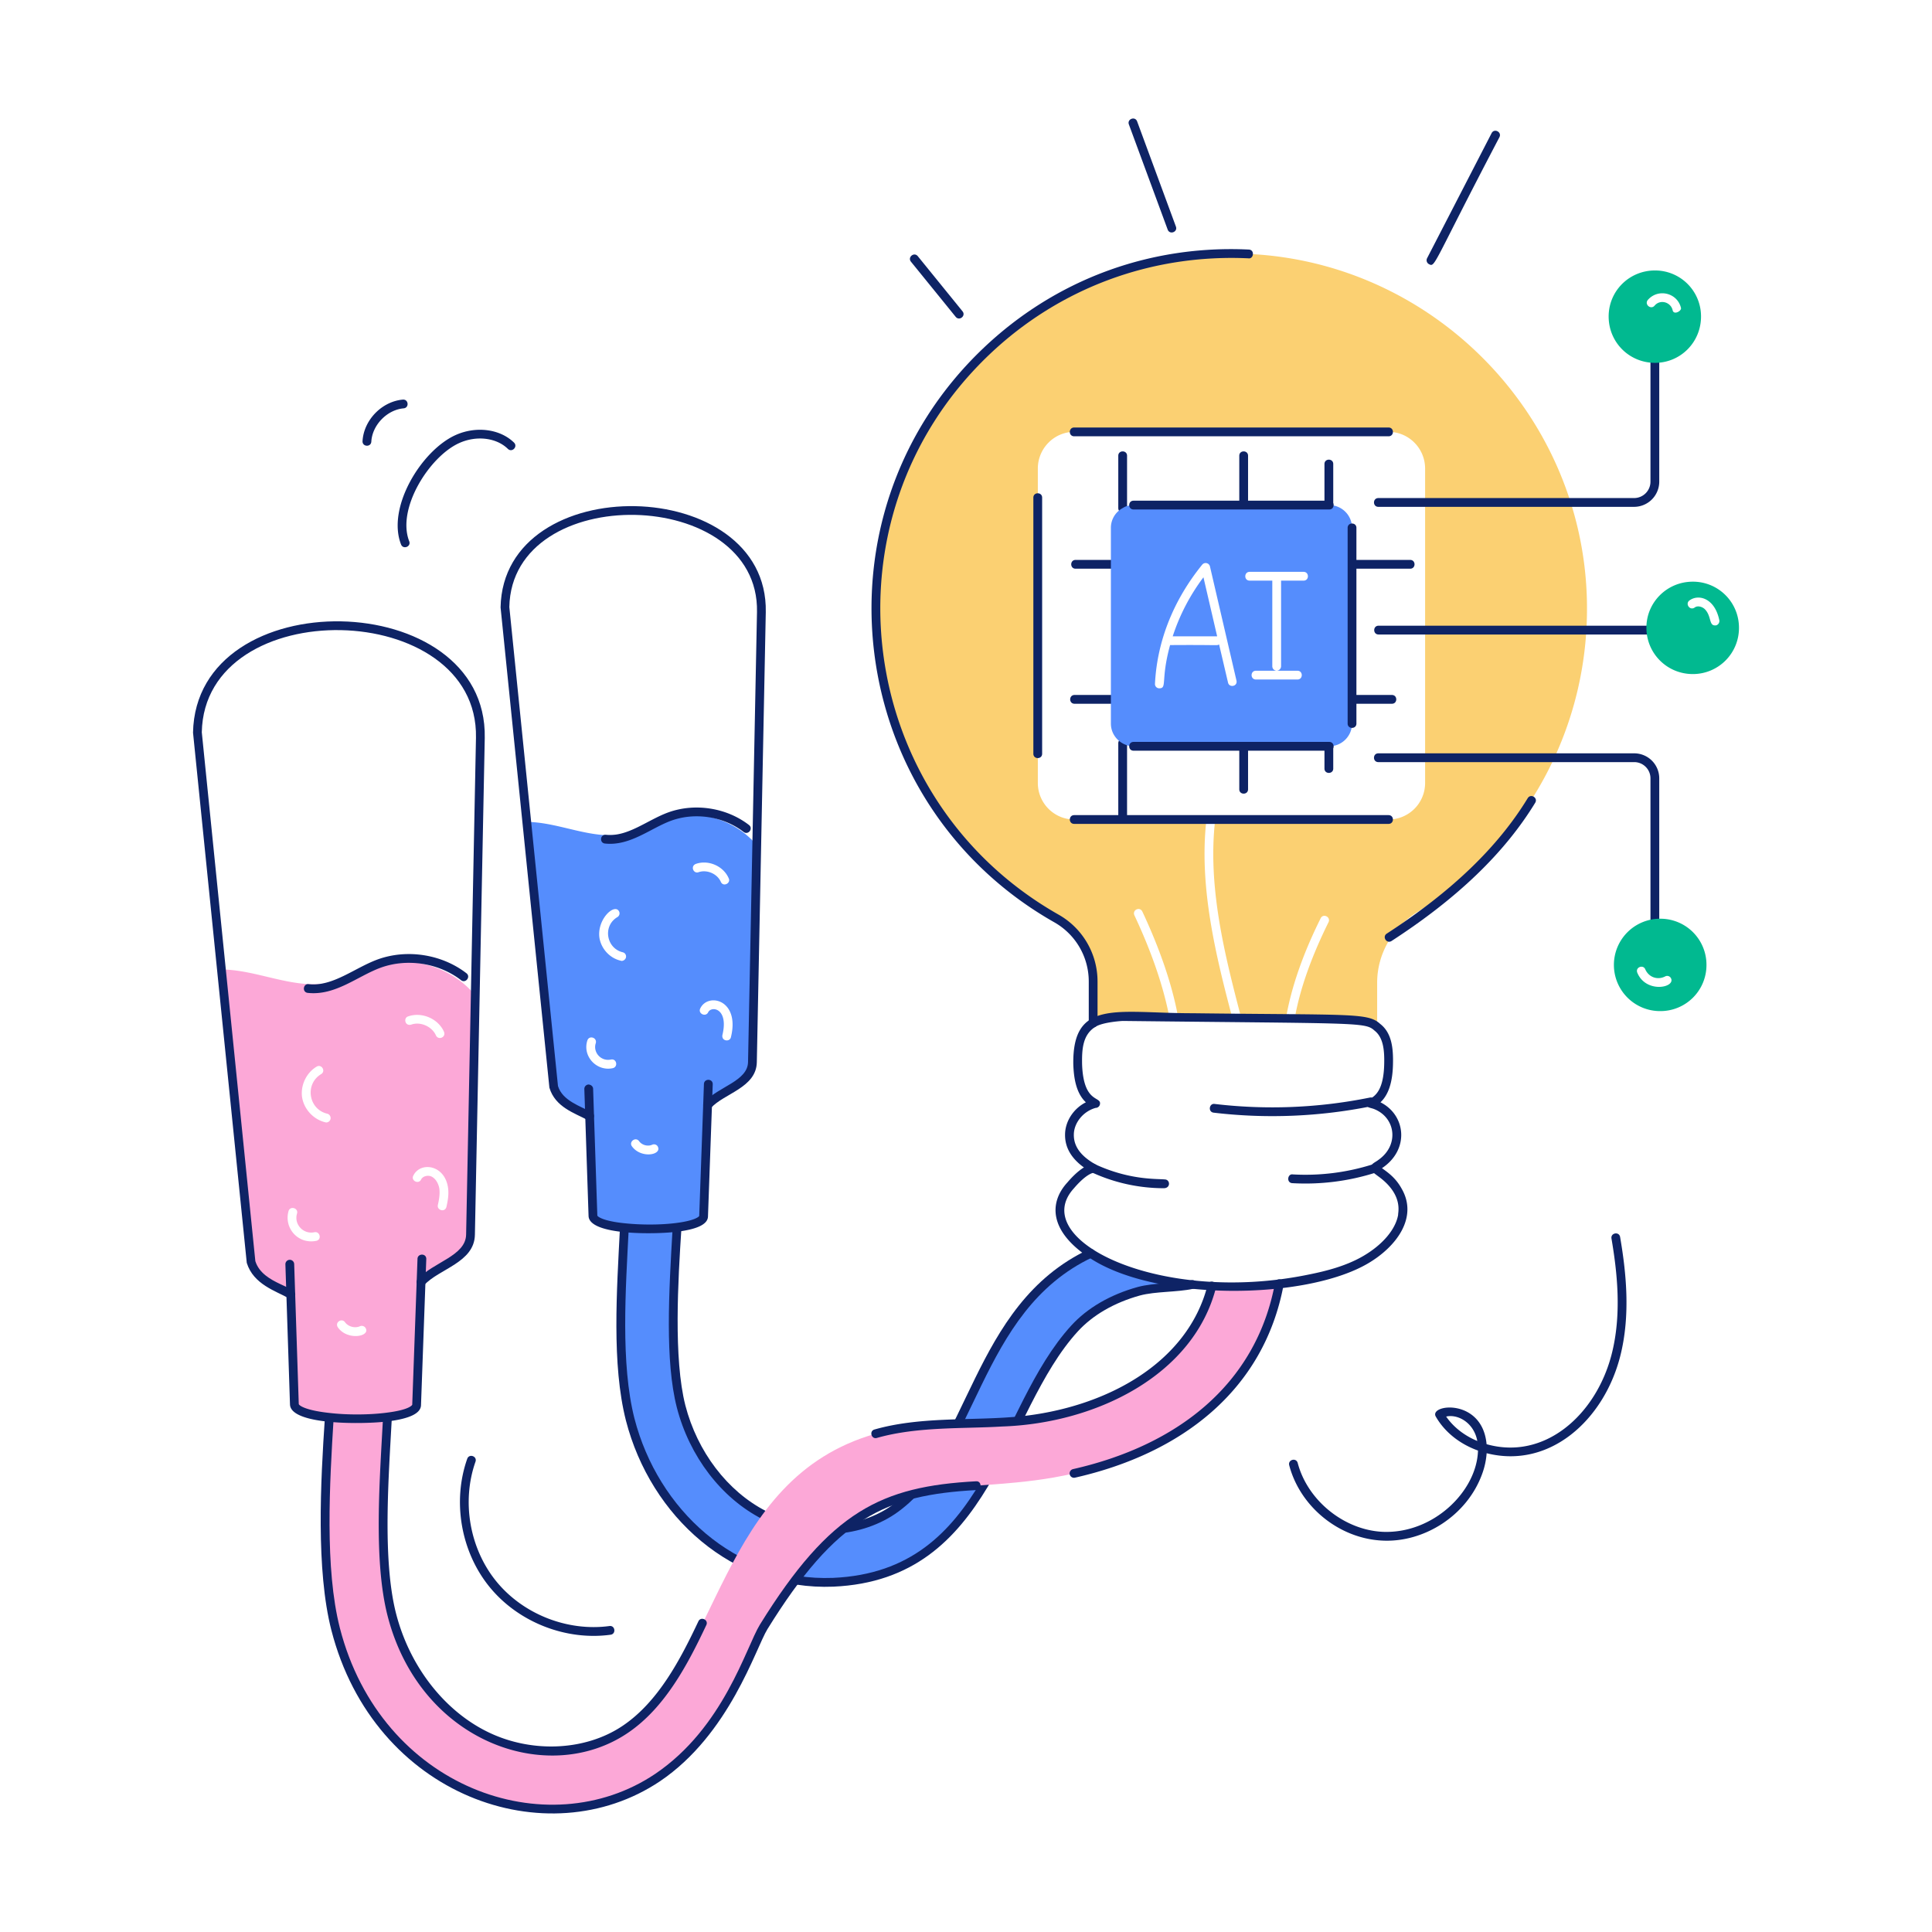
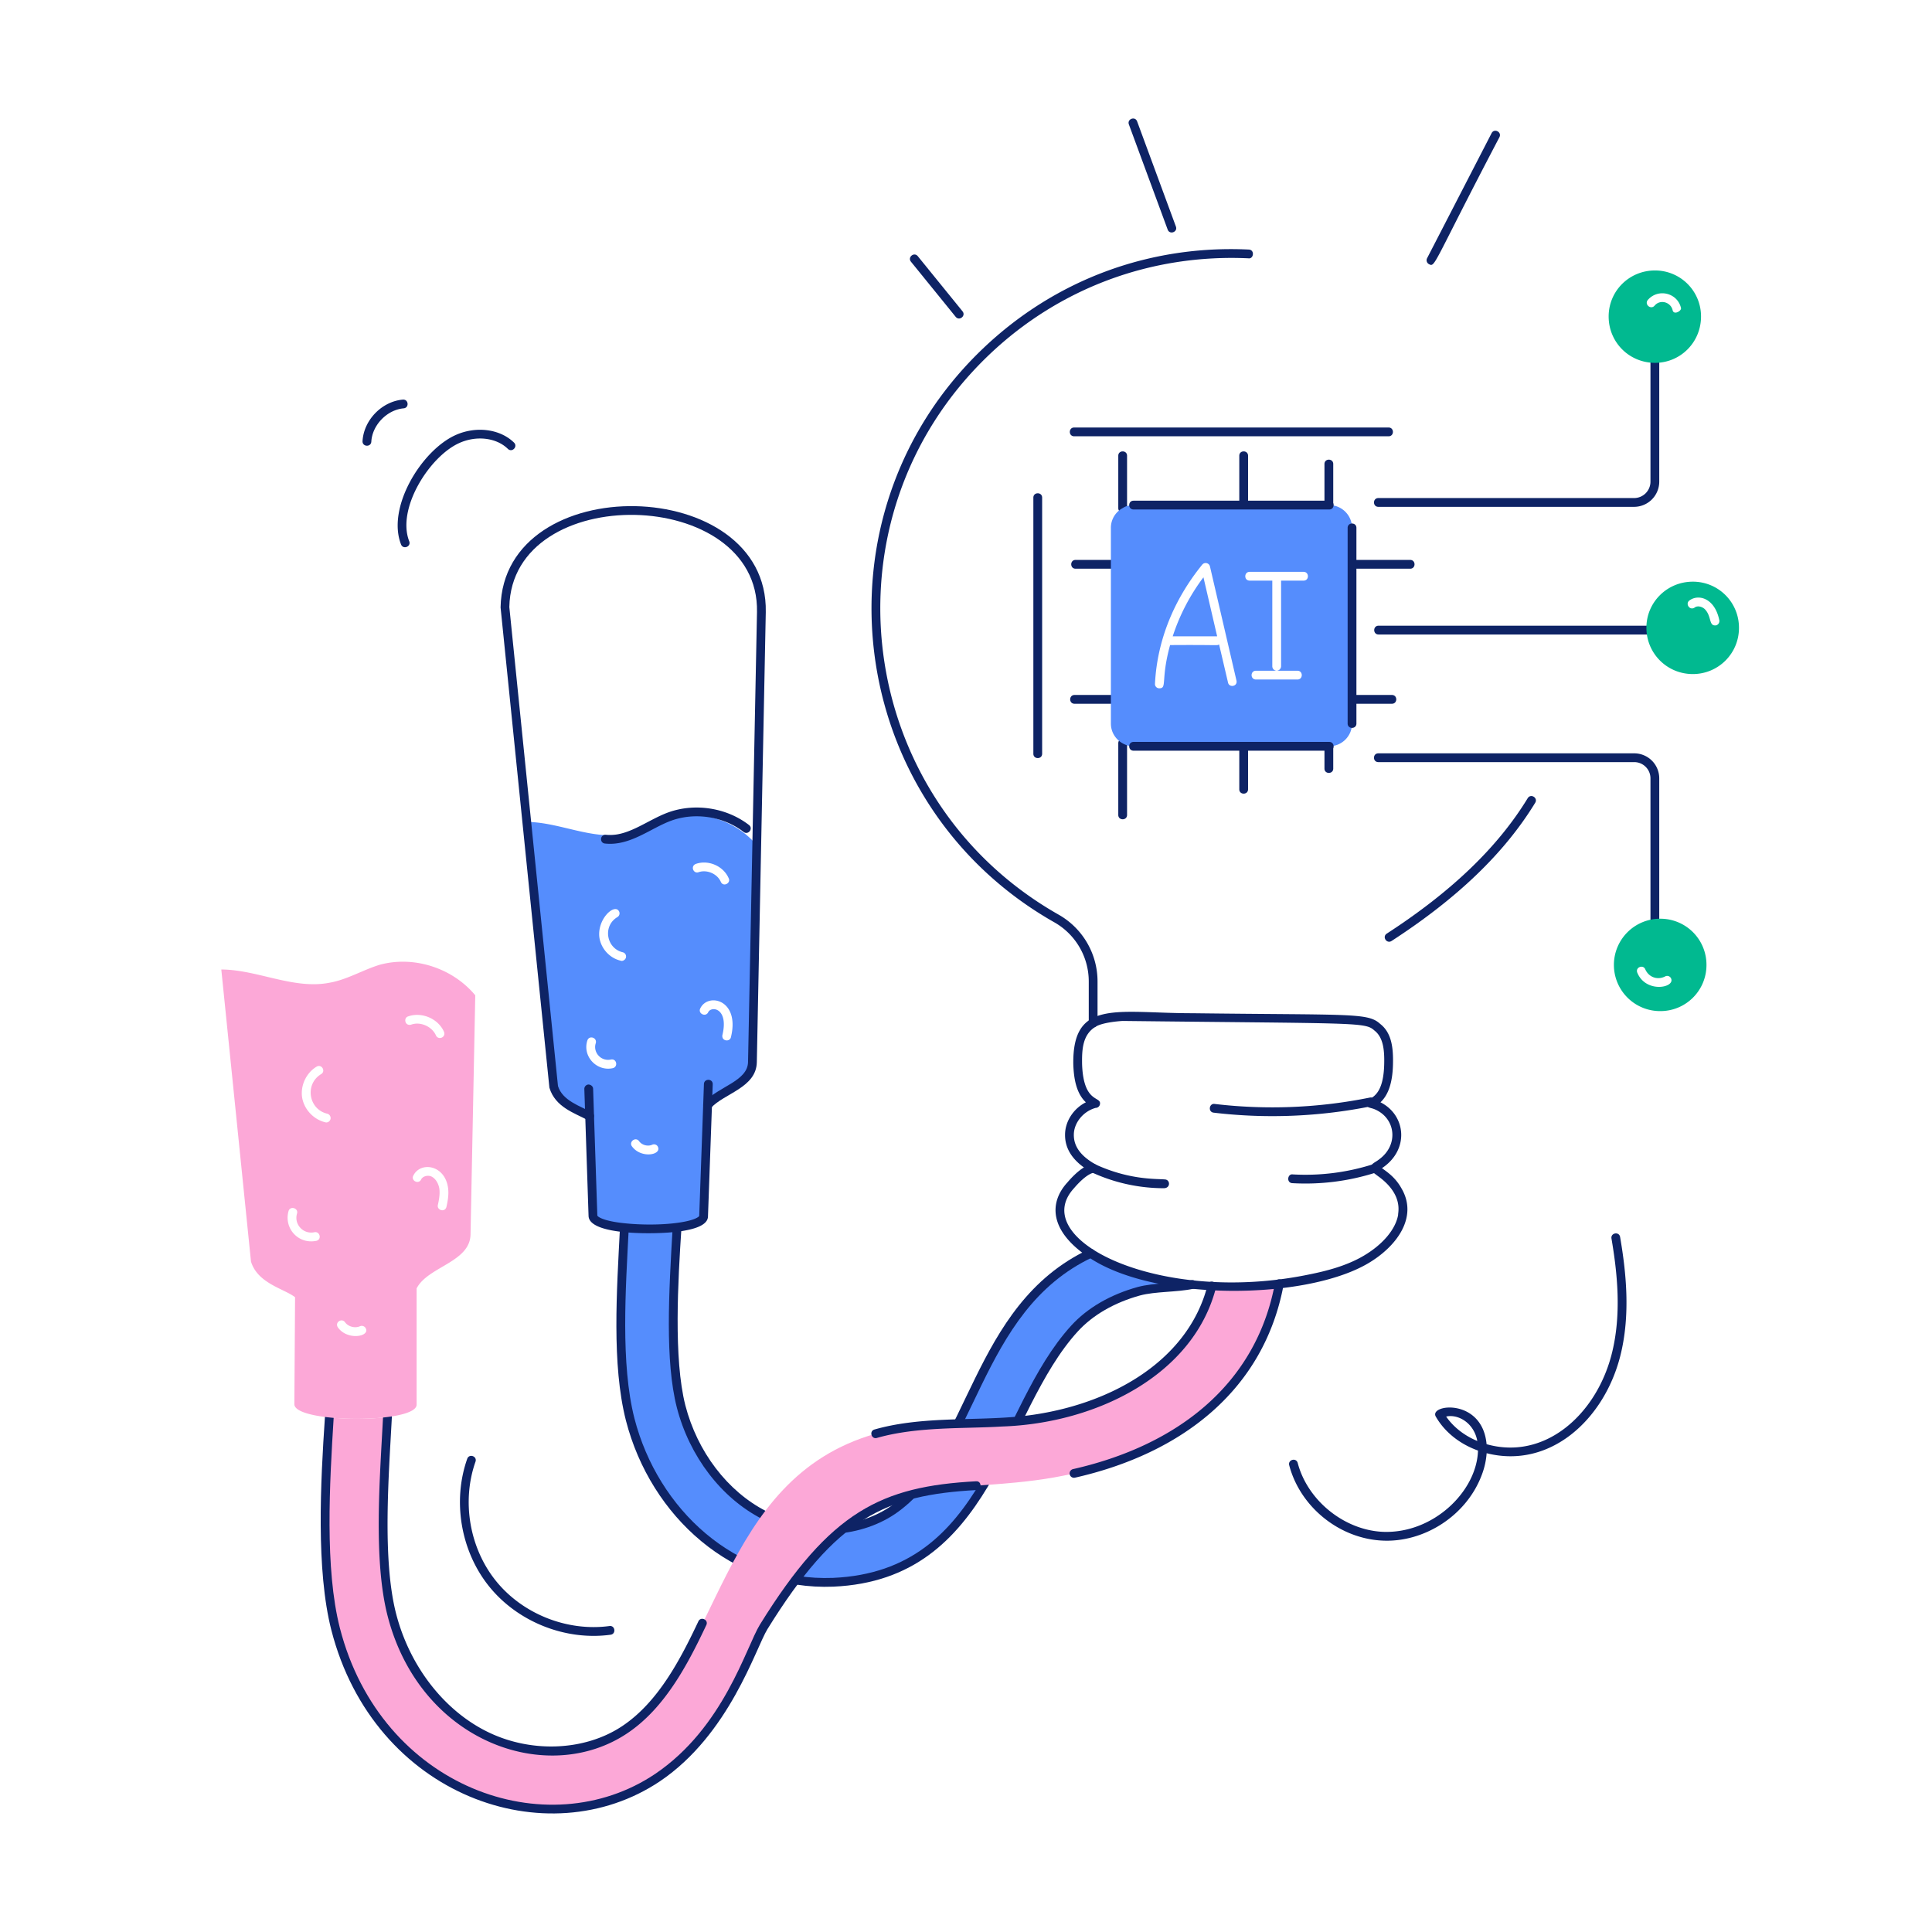
<svg xmlns="http://www.w3.org/2000/svg" width="200" height="200" fill="none">
  <path fill="#558DFD" d="M123.508 132.96c-1.818.382-3.927.254-5.618.709-2.491.691-4.891 1.927-6.655 3.854-7.676 8.411-8.778 25.557-24.981 26.273-10.127.423-18.495-7.078-21.019-16.854-1.565-6.158-.812-14.106-.6-19.855 1.728.182 3.819.182 5.455-.036-.345 5.69-.844 13.597.418 18.545 3.247 12.658 16.833 16.331 23.782 9.164 6.583-6.525 7.524-19.803 18.618-25.018 3.002 2.053 6.98 2.856 10.6 3.218Z" />
  <path fill="#0E2365" d="M64.796 147.055c-1.48-5.82-.948-13.435-.615-19.986.024-.562.931-.587.91.036-.323 6.331-.858 14.049.585 19.725 2.424 9.403 10.44 16.91 20.56 16.512 16.04-.707 16.715-17.419 24.664-26.124 1.669-1.826 4.045-3.204 6.87-3.987 1.742-.468 3.867-.343 5.644-.716.652 0 .662.899.112.899-1.686.368-3.897.259-5.518.694-2.657.737-4.883 2.024-6.437 3.723-7.683 8.413-8.756 25.688-25.298 26.419-10.398.424-18.912-7.238-21.477-17.195Z" />
  <path fill="#0E2365" d="M78.881 157.237c-4.212-2.162-7.507-6.47-8.814-11.526-1.236-4.845-.83-11.889-.431-18.688.04-.626.942-.528.909.057-.36 5.488-.832 13.559.403 18.404 1.243 4.808 4.363 8.9 8.349 10.944 4.123 2.124 9.279 1.943 12.83-.445 8.294-5.629 8.306-20.877 20.588-26.652.549-.253.928.568.387.822-11.949 5.621-11.862 20.745-20.466 26.584-3.805 2.56-9.33 2.778-13.755.5Z" />
  <path fill="#558DFD" d="M69.454 84.63c-1.637.474-3.091 1.383-4.764 1.692-3.364.673-6.764-1.218-10.164-1.237l2.782 27.382c.618 2.073 3.11 2.564 4.128 3.328l-.055 10.054c0 1.8 11.436 1.836 11.455.037v-10.91c1.054-2.036 5-2.454 5.054-5.036l.455-22.436c-2.11-2.528-5.691-3.728-8.891-2.873Zm-6.019 25.946c-1.643.365-3.158-1.206-2.636-2.854.18-.584 1.041-.317.873.273-.302.904.503 1.903 1.564 1.69.607-.13.773.759.2.891Zm.819-11.127c-1.128-.254-2.019-1.236-2.2-2.364-.272-1.903 1.535-3.59 2.018-2.763a.448.448 0 0 1-.164.618c-1.538.915-1.144 3.224.546 3.636.254.055.4.291.345.546-.075.274-.383.408-.545.327Zm1.163 19.218c-.343-.472.382-1.028.746-.527.29.4.89.564 1.345.364.237-.109.51 0 .6.218.394.853-1.758 1.234-2.69-.055Zm6.618-29.236c1.291-.455 2.855.218 3.4 1.49.25.5-.562.94-.818.364-.363-.836-1.436-1.29-2.29-1-.541.208-.887-.625-.291-.854Zm3.637 17.909c-.093.557-.99.457-.891-.182.679-2.798-1.148-3.061-1.473-2.363-.264.528-1.08.124-.818-.4.796-1.675 4.118-.917 3.182 2.945Z" />
  <path fill="#0E2365" d="M60.821 115.942c-1.337-.72-3.348-1.326-3.947-3.344l-5.055-49.72c.282-14.348 27.736-13.762 27.454.49l-.927 46.582c-.043 2.652-3.402 3.242-4.753 4.75-.404.448-1.078-.16-.678-.608 1.448-1.612 4.49-2.166 4.522-4.158l.927-46.583c.258-13.035-25.375-13.59-25.638-.51l5.036 49.582c.46 1.524 2.318 2.085 3.489 2.718.528.285.1 1.086-.43.801Z" />
  <path fill="#0E2365" d="m60.927 125.849-.437-13.111a.455.455 0 0 1 .439-.47c.245.019.462.188.47.44l.437 13.126c.037.119.63.58 2.845.799 1.752.184 3.801.173 5.35-.034 1.777-.224 2.306-.609 2.352-.726l.488-13.657c.025-.59.93-.574.91.032l-.49 13.654c0 .803-1.029 1.332-3.143 1.599-2.092.28-9.22.438-9.22-1.652Zm1.697-38.527c-.592-.065-.505-.964.1-.904 2.255.244 4.29-1.536 6.472-2.325 2.754-.989 6.024-.478 8.338 1.31.48.368-.084 1.085-.554.719-2.076-1.6-5.01-2.06-7.475-1.173-2.13.767-4.278 2.657-6.88 2.373Z" />
  <path fill="#FCA8D7" d="M132.436 132.889c-2.013 10.849-10.491 17.197-21.255 19.636-11.307 2.61-19.018-1.026-27.71 9.564-6.774 8.007-6.975 16.242-15.4 21.927-11.434 7.671-28.98 1.543-33.326-15.364-1.562-6.113-1.125-14.886-.655-21.927 1.891.218 4.218.2 6.018-.036-.36 6.479-.975 14.896.455 20.472 1.4 5.437 4.927 10.073 9.454 12.4 4.728 2.437 10.619 2.219 14.691-.527 9.863-6.623 9.534-25.976 25.946-30.618 4.342-1.237 8.55-.887 14.672-1.309 6.782-.636 13.437-3.127 17.655-8.782 1.146-1.545 2-3.327 2.473-5.2 1.786.138 4.028.146 6.982-.236Z" />
  <path fill="#0E2365" d="M110.737 152.626a.457.457 0 0 1 .343-.544c10.61-2.402 18.932-8.622 20.909-19.276.111-.594 1.001-.425.895.165-2.043 10.988-10.607 17.507-21.602 19.997a.455.455 0 0 1-.545-.342ZM90.53 147.98c4.622-1.318 9.646-.921 14.254-1.286l.511-.039c9.057-.85 17.657-5.483 19.718-13.64.148-.581 1.029-.362.88.222-2.278 9.062-12.337 14.101-22.15 14.434-4.041.245-8.78-.009-12.965 1.183-.568.172-.833-.709-.249-.874Zm-50.407 19.294c-1.482-5.782-.803-14.221-.469-20.612.04-.631.942-.526.91.052-.32 6.069-1.003 14.71.44 20.333 1.369 5.317 4.815 9.844 9.222 12.109 4.572 2.357 10.293 2.155 14.23-.501 3.689-2.477 5.981-6.882 7.842-10.817.25-.541 1.08-.157.82.389-1.91 4.044-4.275 8.577-8.155 11.183-8.254 5.563-21.463.98-24.84-12.136Z" />
  <path fill="#0E2365" d="M34.304 168.763c-1.598-6.253-1.123-15.345-.667-22.069.035-.623.947-.528.905.058-.422 6.813-.935 15.607.643 21.786 4.255 16.553 21.444 22.609 32.633 15.099 7.11-4.798 9.413-13.126 10.849-15.461 7.293-11.767 12.6-14.303 22.362-14.834.601-.061.654.876.049.908-9.431.512-14.496 2.868-21.637 14.404-1.215 1.977-3.922 10.884-11.115 15.737-11.69 7.844-29.606 1.551-34.022-15.628Z" />
  <path fill="#FCA8D7" d="M39.381 99.852c-1.781.527-3.4 1.545-5.236 1.873-3.727.745-7.473-1.346-11.236-1.364l3.073 30.236c.69 2.273 3.454 2.819 4.563 3.691l-.073 11.073c0 1.982 12.637 2.037 12.655.055v-12.037c1.145-2.254 5.527-2.709 5.582-5.582l.49-24.763c-2.326-2.8-6.272-4.11-9.818-3.182Zm-6.636 28.6c-1.922.384-3.372-1.362-2.873-3.091.172-.558 1.05-.301.873.273-.33 1.117.666 2.17 1.8 1.927.57-.122.797.753.2.891Zm1.018-12.255c-.036 0-.072-.018-.09-.018-1.219-.291-2.2-1.345-2.4-2.582-.182-1.236.436-2.545 1.509-3.181.515-.301.974.478.454.781-1.718 1.048-1.283 3.642.636 4.091a.47.47 0 0 1 .346.546.465.465 0 0 1-.455.363Zm1.218 21.219c-.355-.533.4-.997.728-.546.345.473 1.036.655 1.563.418a.466.466 0 0 1 .6.237c.421.843-1.913 1.268-2.89-.109Zm7.273-32.2c1.419-.491 3.11.236 3.71 1.6.223.581-.6.896-.837.363-.418-.927-1.618-1.454-2.564-1.109-.64.184-.829-.694-.309-.854Zm3.964 19.709c-.158.63-1.014.349-.891-.182.127-.582.236-1.182.145-1.746-.109-.545-.4-1-.8-1.2-.381-.181-.909-.036-1.072.291-.257.555-1.082.144-.818-.381.72-1.474 3.19-1.153 3.581 1.145.127.709 0 1.418-.145 2.073Z" />
-   <path fill="#0E2365" d="M29.883 134.392c-1.288-.736-3.647-1.416-4.338-3.661l-5.563-54.888c.298-15.75 30.502-15.154 30.2.545l-1.02 51.419c-.04 2.895-3.723 3.543-5.243 5.223-.401.447-1.08-.163-.675-.609 1.602-1.772 4.977-2.399 5.009-4.629l1.02-51.422c.278-14.476-28.104-15.04-28.383-.563l5.543 54.745c.781 2.491 4.683 2.592 4.07 3.671-.084.146-.4.293-.62.169Z" />
-   <path fill="#0E2365" d="m30.018 145.36-.474-14.475a.456.456 0 0 1 .44-.47H30c.245 0 .445.194.454.44l.474 14.49c.025.137.646.653 3.21.927 1.856.213 4.118.201 5.913-.035 2.427-.303 2.623-.816 2.623-.822l.545-15.106c.02-.572.93-.586.909.032l-.545 15.09c0 .857-1.117 1.421-3.416 1.708-2.324.305-10.148.447-10.148-1.779Zm1.841-42.577c-.61-.067-.48-.988.1-.903 2.487.278 4.775-1.707 7.166-2.57 3.023-1.087 6.617-.523 9.158 1.438.478.367-.084 1.088-.554.719-2.305-1.775-5.557-2.285-8.295-1.301-2.392.86-4.704 2.932-7.575 2.617Z" />
-   <path fill="#FBD072" d="M164.254 61.47c-.782-18.909-16.091-34.309-35-35.182-21.145-1-38.582 15.837-38.582 36.746 0 13.727 7.528 25.71 18.673 32.036a7.474 7.474 0 0 1 3.818 6.528v4.309c.873-.546 2.036-.691 3.073-.673 1.6.018 3.218.036 4.818.073-.618-3.182-1.818-6.71-3.618-10.546-.256-.554.544-.947.818-.4 1.873 4 3.109 7.673 3.709 10.964.862 0 4.688.079 5.618.091-1.766-6.656-3.478-13.728-2.691-20.582h-13.691c-2.072 0-3.763-1.691-3.763-3.782V48.507c0-2.091 1.691-3.8 3.763-3.8h32.546c2.091 0 3.782 1.709 3.782 3.8v32.545a3.779 3.779 0 0 1-3.782 3.782h-17.946c-.804 6.914.958 13.937 2.709 20.6l4.601.054c.527-3.145 1.727-6.654 3.6-10.418.252-.547 1.078-.163.818.4-1.8 3.637-2.982 6.982-3.509 10.018 4.983.109 7.398-.223 8.545.837v-4.6c0-3 1.618-5.746 4.182-7.327 10.927-6.728 18.073-19.019 17.509-32.928Z" />
  <path fill="#0E2365" d="M112.708 105.906v-4.31a7.04 7.04 0 0 0-3.585-6.13c-21.732-12.338-25.457-42.13-7.367-59.385 7.44-7.098 17.205-10.743 27.52-10.247.639.03.502 1-.043.907-10.035-.463-19.592 3.076-26.85 9.997-17.675 16.862-13.975 45.923 7.186 57.936a7.947 7.947 0 0 1 4.048 6.922v4.31c0 .601-.909.601-.909 0Z" />
  <path fill="#0E2365" d="M112.653 130.119c-4.085-2.754-4.034-5.675-2.15-7.721.456-.535 1.067-1.157 1.704-1.545-1.31-.94-1.967-2.076-1.953-3.388 0-1.387.888-2.722 2.156-3.354-1.06-.987-1.255-2.652-1.302-3.915-.107-6.838 4.511-5.307 12.328-5.307 16.454.204 18.165-.068 19.435 1.102 1.229.945 1.368 2.578 1.329 4.199-.043 1.858-.469 3.151-1.295 3.919 2.645 1.328 3.022 4.919.155 6.819.627.454 1.417.999 2.027 2.104 1.742 2.979-.522 6.028-3.476 7.758-6.485 3.814-22.178 3.968-28.958-.671Zm.751-23.827c-1.346.822-1.411 2.373-1.387 3.881.148 4.137 2.03 3.252 1.847 4.154a.456.456 0 0 1-.446.362c-1.301.362-2.255 1.567-2.255 2.781-.012 1.211.727 2.216 2.259 3.077.38.212.27.79-.163.847-.496.065-1.274.666-2.076 1.607-4.894 5.32 8.857 12.137 24.323 8.934 1.671-.335 3.818-.855 5.645-1.929 1.987-1.163 3.326-2.751 3.583-4.248-.043-.182.601-2.058-2.045-3.976-.447-.337-.792-.536-.771-.924.022-.418.408-.493.817-.817 2.088-1.496 1.754-4.263-.389-5.19-.478-.218-.851-.126-.906-.562-.102-.823 1.759-.119 1.851-4.12.033-1.382-.066-2.76-1.005-3.484-.974-.885-1.551-.713-26.055-.997-.053 0-2.039.111-2.827.604Z" />
  <path fill="#0E2365" d="M120.476 123.004a17.87 17.87 0 0 1-7.578-1.697c-.547-.256-.155-1.08.387-.822 3.628 1.71 6.528 1.528 7.278 1.609.592 0 .642.907-.087.91Zm5.163-7.821c-.616-.073-.465-.996.107-.902a50.773 50.773 0 0 0 16.055-.66c.576-.125.779.77.181.892a51.722 51.722 0 0 1-16.343.67Zm8.143 7.298c-.637-.036-.503-.997.05-.907 2.814.156 5.58-.192 8.256-1.036.594-.171.835.69.274.866a23.92 23.92 0 0 1-8.58 1.077Zm-12.905-98.714-4.015-10.885c-.207-.56.641-.883.853-.314l4.014 10.885c.21.567-.645.878-.852.314Zm27.052 3.579a.457.457 0 0 1-.198-.613l6.68-12.95c.276-.534 1.082-.118.81.418-6.923 13.202-6.629 13.494-7.292 13.145ZM98.933 32.8l-4.63-5.707c-.377-.466.323-1.041.706-.574l4.63 5.707c.377.465-.322 1.04-.706.573Zm75.638 32.883H142.71c-.602 0-.602-.91 0-.91h31.861c.601 0 .601.91 0 .91Zm-3.715 31.997V80.574c0-.926-.753-1.68-1.68-1.68h-26.489c-.602 0-.602-.909 0-.909h26.489a2.591 2.591 0 0 1 2.589 2.59v17.103c0 .602-.909.601-.909 0Zm-1.697-45.212h-26.472c-.602 0-.602-.909 0-.909h26.472a1.7 1.7 0 0 0 1.697-1.697V32.775c0-.601.909-.6.909 0v17.087a2.61 2.61 0 0 1-2.606 2.606Z" />
  <path fill="#01B990" d="M171.871 95.106a4.78 4.78 0 0 0-4.8 4.781 4.78 4.78 0 0 0 4.8 4.782 4.764 4.764 0 0 0 4.782-4.782 4.764 4.764 0 0 0-4.782-4.781Zm-2.381 5.581c-.217-.563.624-.877.836-.327.37.821 1.264 1.113 2.036.727a.44.44 0 0 1 .618.182c.49.978-2.594 1.596-3.49-.582Zm5.746-40.472c-2.654 0-4.8 2.127-4.8 4.763 0 2.673 2.146 4.8 4.8 4.8a4.768 4.768 0 0 0 4.782-4.8 4.76 4.76 0 0 0-4.782-4.763Zm2.4 4.527h-.109c-.631 0-.347-.984-1.054-1.69-.273-.255-.746-.383-1.037-.164-.499.363-1.015-.386-.545-.728.93-.692 2.618-.252 3.09 2.037a.468.468 0 0 1-.345.545Zm-6.309-36.744c-2.673 0-4.8 2.127-4.8 4.764 0 2.672 2.127 4.8 4.8 4.8 2.636 0 4.763-2.127 4.763-4.8a4.756 4.756 0 0 0-4.763-4.764Zm1.818 4.091c-.207-.825-1.293-1.14-1.873-.436-.389.432-1.065-.142-.691-.6 1.064-1.228 3.072-.743 3.436.836.066.307-.776.777-.872.2Z" />
  <path fill="#0E2365" d="M115.764 84.362v-7.419c0-.601.909-.601.909 0v7.419c0 .601-.909.6-.909 0Zm0-31.763v-5.42c0-.601.909-.6.909 0v5.42c0 .601-.909.6-.909 0Zm12.526 29.107v-4.455a.455.455 0 0 1 .909 0v4.455c0 .602-.909.602-.909 0Zm0-29.417v-5.11c0-.601.909-.6.909 0v5.11c0 .601-.909.6-.909 0Zm8.818 27.271v-2.308c0-.602.909-.601.909 0v2.309c0 .601-.909.601-.909 0Zm0-27.27v-4.255c0-.601.909-.601.909 0v4.254c0 .602-.909.601-.909 0Zm6.981 20.563h-4.126c-.602 0-.602-.91 0-.91h4.126c.602 0 .602.91 0 .91Zm-29.091 0h-3.762c-.602 0-.601-.91 0-.91h3.762c.602 0 .602.91 0 .91Zm30.982-13.981h-6.017c-.602 0-.602-.91 0-.91h6.017c.602 0 .602.91 0 .91Zm-30.982 0h-3.654c-.601 0-.601-.91 0-.91h3.654c.602 0 .602.91 0 .91Zm28.745-13.707h-32.544c-.602 0-.602-.91 0-.91h32.544c.602 0 .602.91 0 .91Zm-36.77 32.861v-26.51c0-.602.909-.602.909 0v26.51c0 .602-.909.602-.909 0Z" />
-   <path fill="#0E2365" d="M143.743 85.29h-32.544c-.602 0-.602-.91 0-.91h32.544c.602 0 .602.91 0 .91Z" />
  <path fill="#558DFD" d="M124.581 59.761a20.904 20.904 0 0 0-3.182 6.11h4.6l-1.418-6.11Zm0 0a20.904 20.904 0 0 0-3.182 6.11h4.6l-1.418-6.11Zm13.018-7.473c-20.897.109-20.458-.254-21.382.31a2.314 2.314 0 0 0-1.218 2.054v20.254c0 1.335 1.124 2.346 2.346 2.346h20.254a2.356 2.356 0 0 0 2.364-2.346V54.652a2.36 2.36 0 0 0-2.364-2.364ZM127.127 70.67l-.928-3.963c-.223.148.13.035-5.072.072-.989 3.607-.283 4.473-1.109 4.473h-.019a.44.44 0 0 1-.436-.473c.218-4.4 1.909-8.654 4.891-12.327a.459.459 0 0 1 .8.182l2.745 11.818c.133.618-.747.76-.872.218Zm7.818-10.564h-2.328v8.873a.475.475 0 0 1-.454.455h2.145c.6 0 .6.909 0 .909h-4.29c-.603 0-.604-.91 0-.91h2.145a.463.463 0 0 1-.455-.454v-8.873h-2.345c-.609 0-.593-.909 0-.909h5.582c.594 0 .607.91 0 .91Zm-13.546 5.764h4.6l-1.418-6.109a20.904 20.904 0 0 0-3.182 6.11Zm3.182-6.109a20.904 20.904 0 0 0-3.182 6.11h4.6l-1.418-6.11Zm0 0a20.904 20.904 0 0 0-3.182 6.11h4.6l-1.418-6.11Z" />
  <path fill="#0E2365" d="M137.601 52.741h-20.255c-.602 0-.602-.909 0-.909h20.255c.602 0 .602.91 0 .91Zm0 24.971h-20.255c-.602 0-.602-.91 0-.91h20.255c.602 0 .602.91 0 .91Zm1.906-2.812V54.644c0-.601.909-.6.909 0V74.9c0 .601-.909.601-.909 0Zm4.053 21.746c6.719-4.359 11.492-8.944 14.588-14.018.319-.516 1.088-.036.776.474-3.169 5.192-8.033 9.872-14.87 14.308-.505.323-1.002-.435-.494-.764Zm-92.88 67.637c-2.965-3.637-3.872-8.844-2.313-13.268.2-.569 1.055-.264.855.302-1.454 4.131-.607 8.996 2.161 12.392 2.768 3.395 7.36 5.203 11.701 4.618.601-.087.719.819.125.9-4.627.633-9.556-1.295-12.529-4.944Zm92.438-4.801c-4.462-.199-8.525-3.479-9.659-7.8-.151-.571.719-.826.881-.231 1.019 3.882 4.81 6.944 8.817 7.124 5.229.21 9.727-4.205 9.844-8.413-1.843-.664-3.427-1.875-4.37-3.52-.727-1.284 4.823-1.958 5.259 2.86 6.017 1.7 11.32-3.039 12.935-9.263 1.092-4.212.57-8.64-.005-12.027-.101-.589.795-.754.895-.152.593 3.476 1.126 8.028-.009 12.408-1.701 6.545-7.286 11.621-13.809 9.968a7.796 7.796 0 0 1-.463 2.138c-1.554 4.307-6 7.121-10.316 6.908Zm6.587-12.84c.78 1.123 1.914 1.983 3.225 2.528-.357-1.92-2.035-2.805-3.225-2.528ZM41.515 56.36c-1.494-3.827 2.097-9.692 5.606-11.304 2.127-.978 4.632-.665 6.088.76.428.42-.202 1.071-.636.65-1.195-1.169-3.285-1.41-5.072-.584-3.059 1.405-6.457 6.771-5.14 10.147.22.56-.63.89-.846.33ZM37.53 45.661c.128-2.179 2-4.105 4.173-4.294.602-.044.673.855.078.905-1.712.15-3.242 1.725-3.342 3.442-.035.605-.943.55-.909-.053Z" />
</svg>